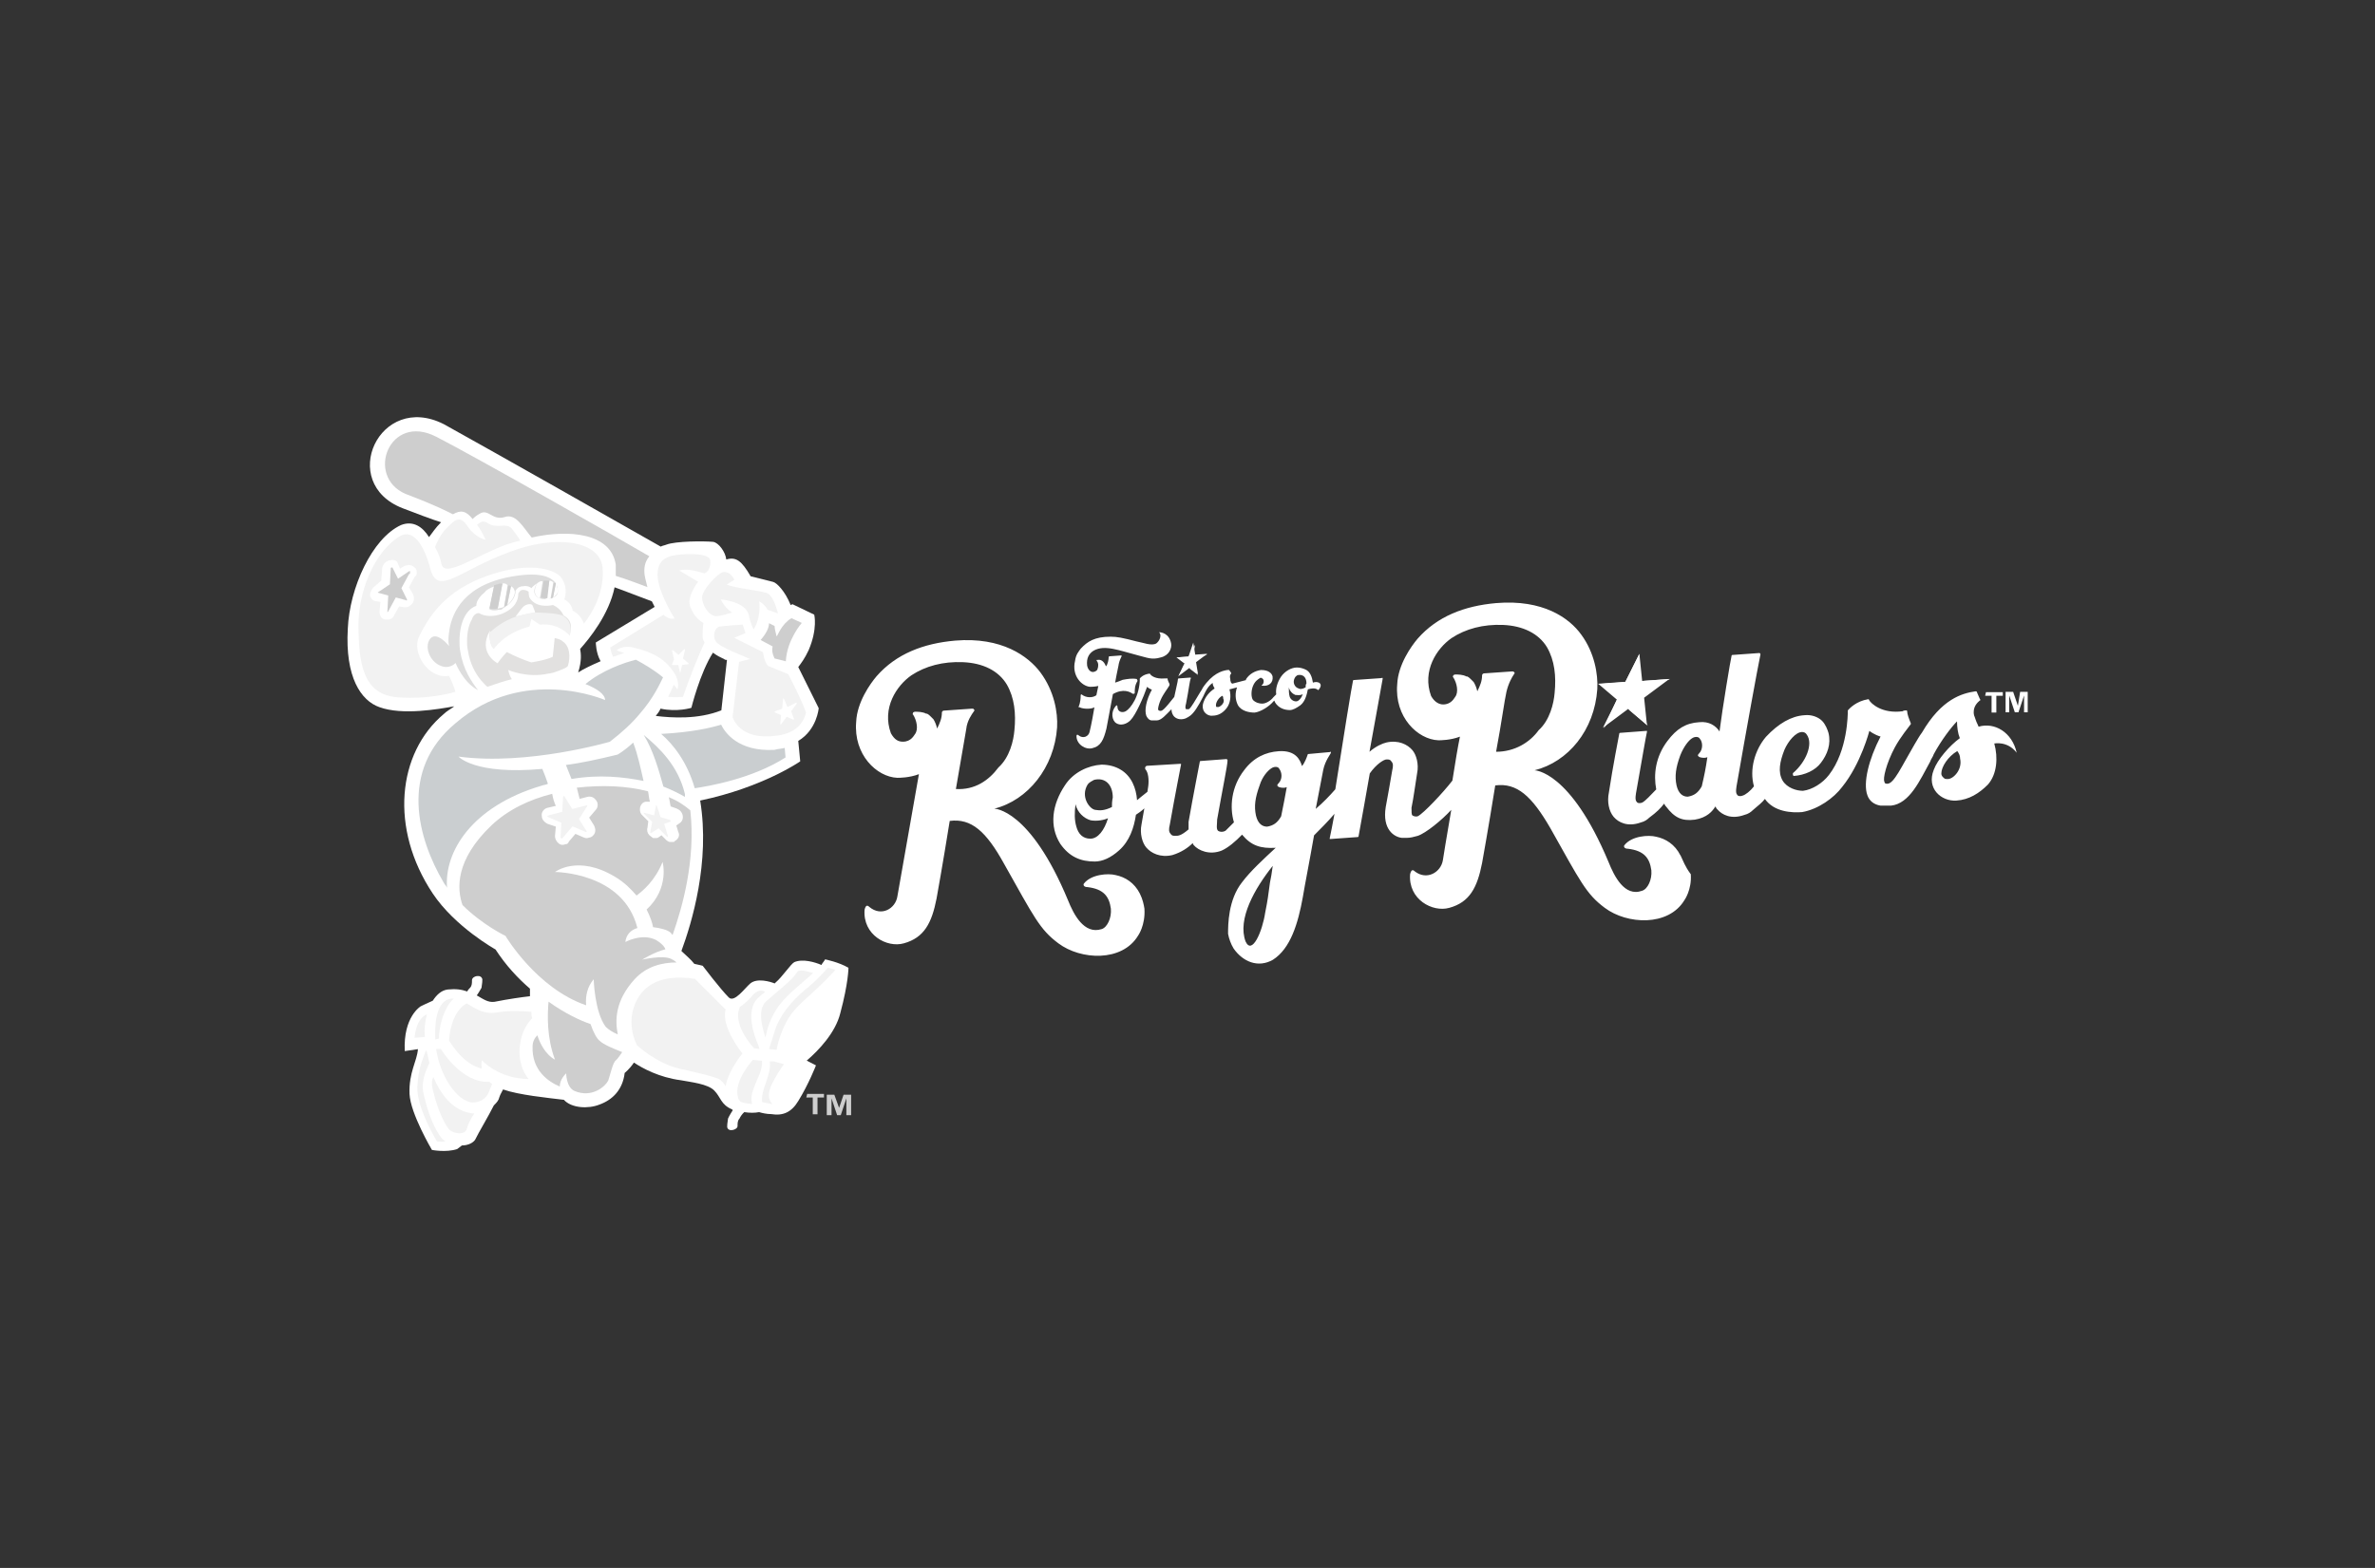
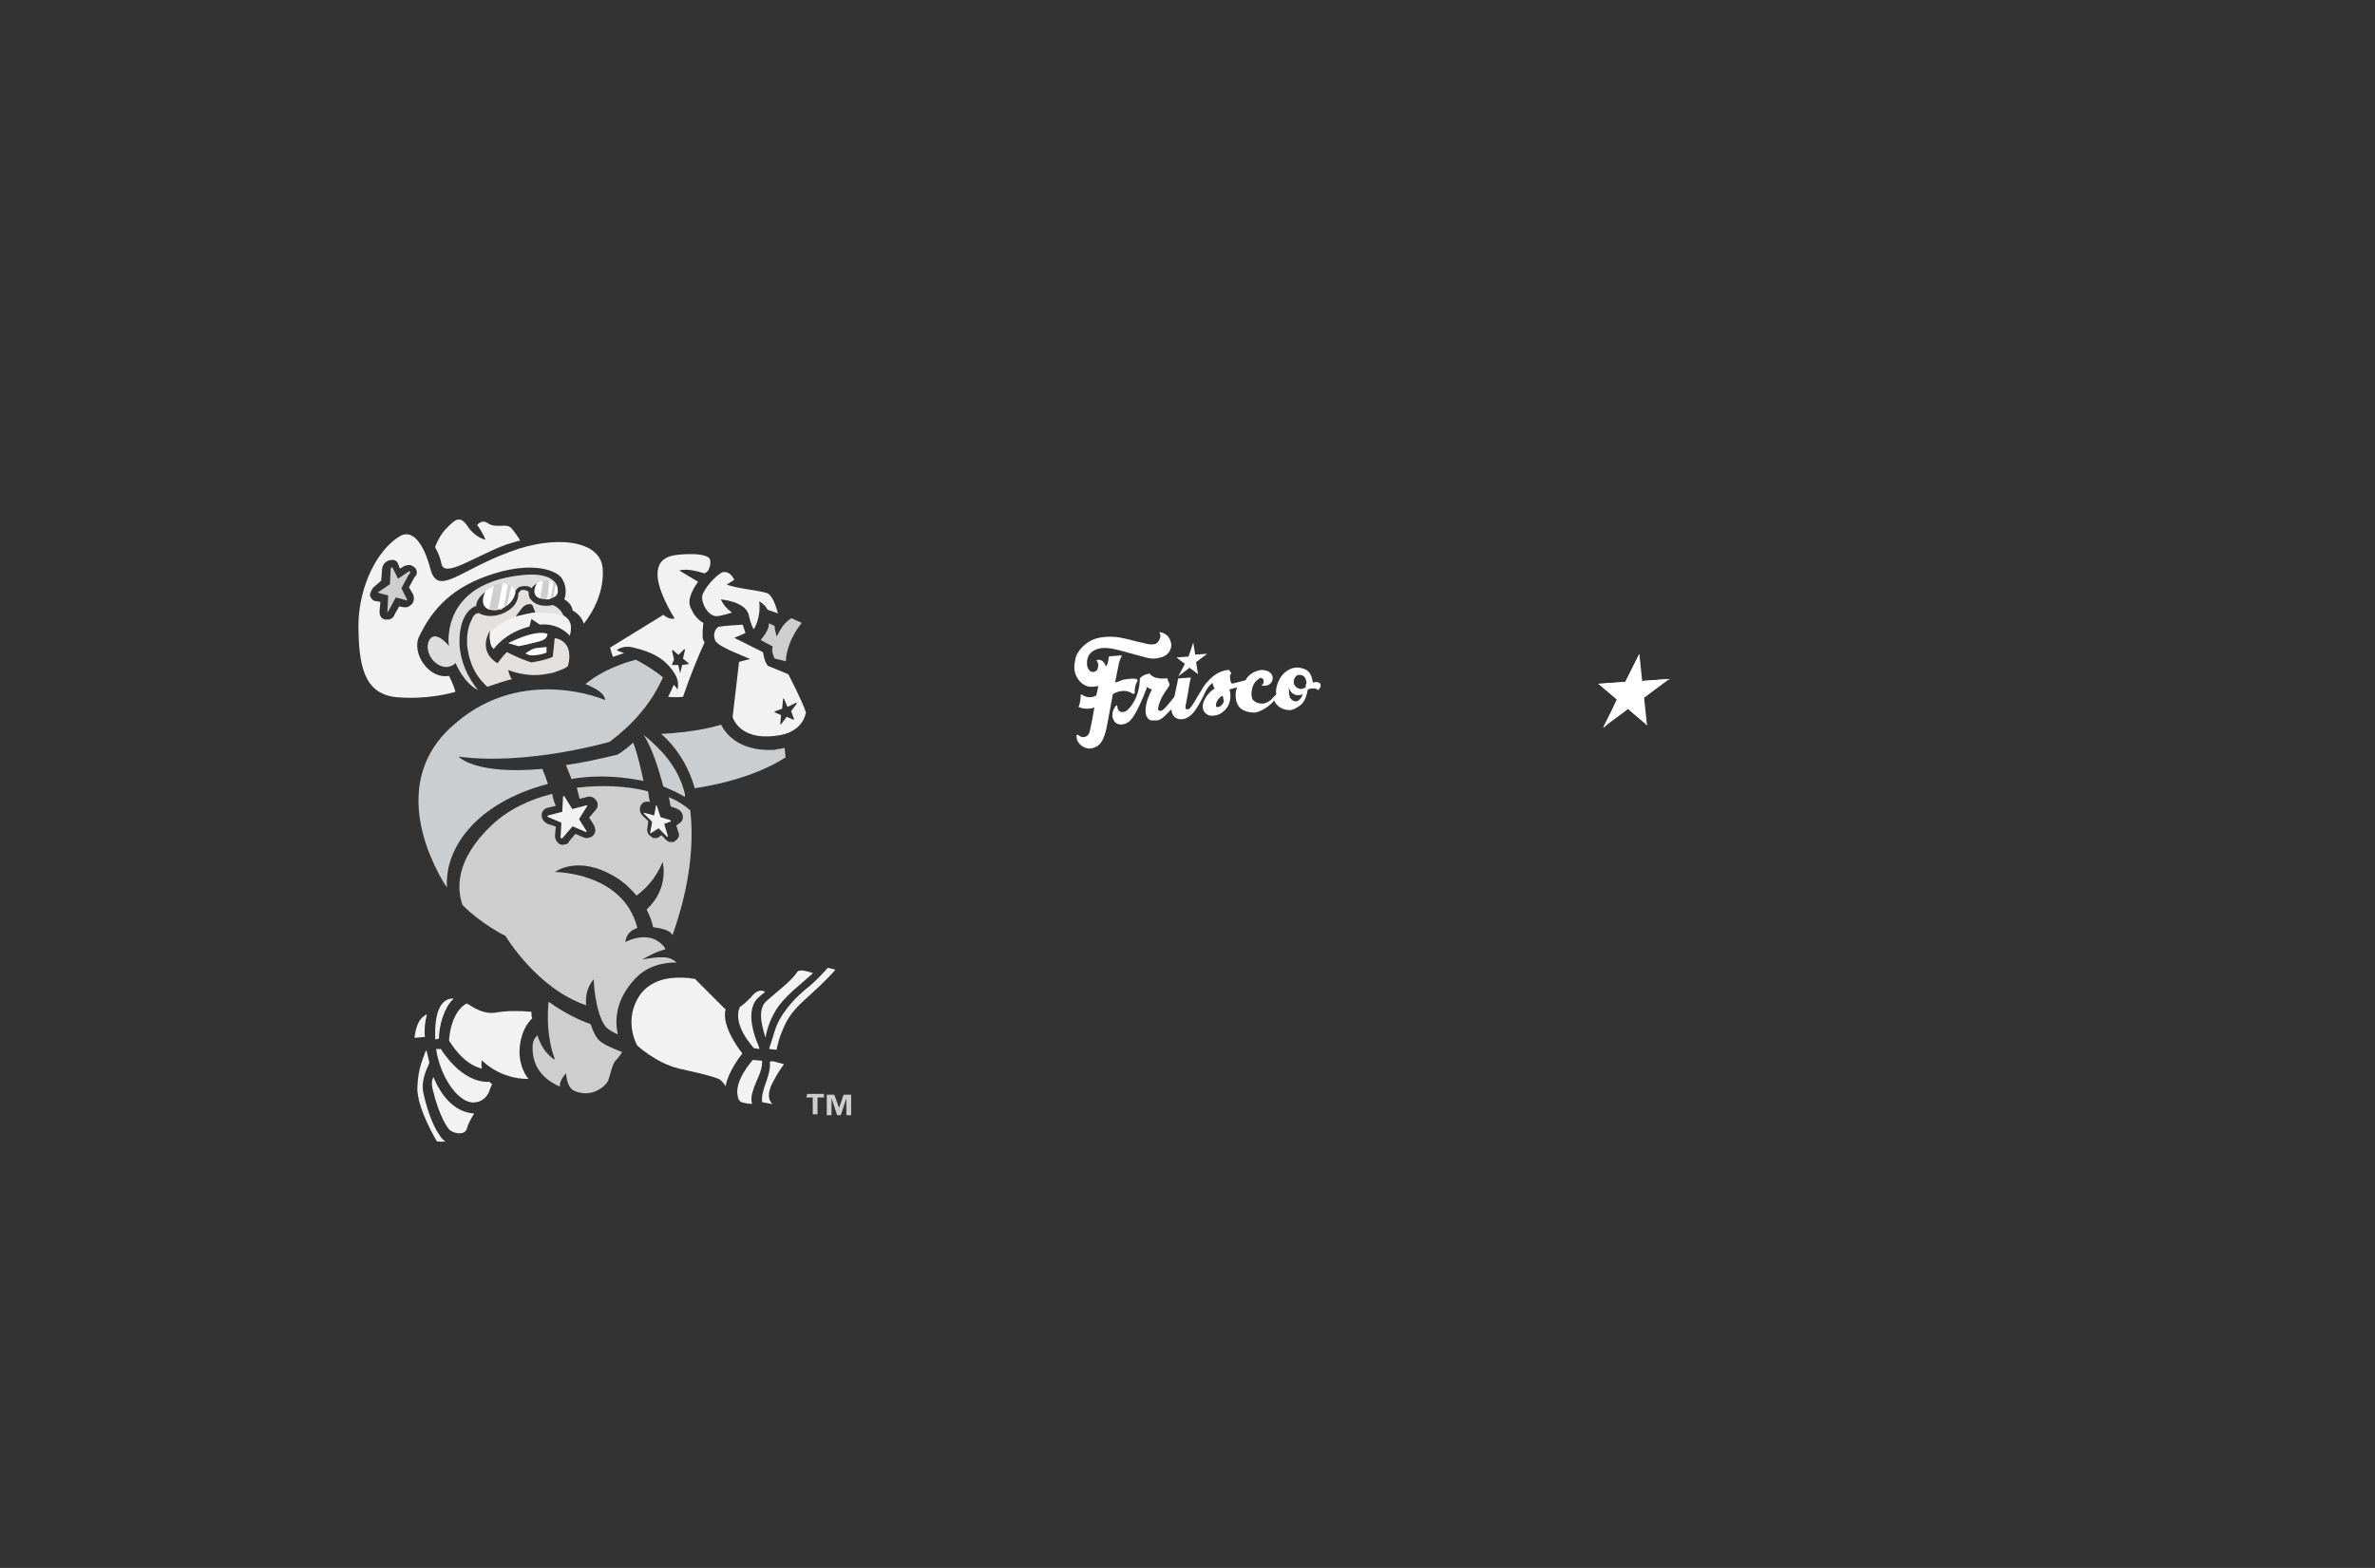
<svg xmlns="http://www.w3.org/2000/svg" height="280" viewBox="0 0 424 280" width="424">
  <rect x="0" y="0" width="424" height="280" fill="#333333" stroke="none" />
  <g fill="#fff">
    <path d="m234.39 121.9c-.15-1-.5-2-1.35-2.35-.35-.15-.85-.35-1.5-.35-1 0-2.15.65-2.85 1.65-.65 1-1 2.15-.85 3.15l-.5.5c-.5.65-1.35 1.15-2 1.15-.5 0-1.15-.15-1.65-.65-.35-.5-.35-1.65 0-2.5s.85-1.15 1.15-1.35c.15-.15.35-.15.5 0 .35.15.35.85 0 1.15-.15 0-.15.15 0 .15 1.15.15 2-.5 1.85-1.65-.15-.65-.85-1.15-2-1.15h-.1c-1 .15-2 .65-2.65 1.65v.15c-.65.15-1.85.5-2.5.65q0-.15-.15-.15c-.15-.35-.15-.5-.15-.65-.15-.65 0-.85.15-1v-.15l-.35-.5h-.35c-1 .15-2.65.65-4.35 3.15q-.15.35-.5.85c-.85 1.35-1.5 2.65-2 3h-.5c-.15-.15-.15-.5 0-1 .5-2.5.65-4.15.85-4.5v-.15h-.15l-2 .15s-.15 0-.15.15c0 .35-.35 1.65-.65 3.15-1.85 2.35-2.15 2.5-2.5 2.5q-.15 0-.35-.15c-.15-.15.15-1.5.85-2.65.5-.85 1.15-1.65 1.15-1.85v-.15c-.15-.35-.35-.65-.35-1h-.5c-1.65.15-2.5-.5-2.65-.85h-.15c-1 .15-1.5.65-1.65.85 0 3.15-1.65 5.35-2.5 5.85-.65.35-1.5.15-1.5-.85 0-.15-.15-.35-.35 0-.85 1-.65 2.5.15 3s1.85.15 2.5-.5c1-1 2.35-4.15 3-6 .35.35.85.5.85.5-1 1.85-1.35 3.65-1 4.65.15.35.5.85 1 .85h.85c.85 0 1.65-1 2.65-2 0 .5.15.85.35 1.15.35.5 1.15.85 2.15.5.35-.15.65-.35.85-.5.65-.5 1.35-1.5 2.35-3.5.65-1.5 1.15-2 1.65-2.35 0 .35.15.65.35 1-1 .65-1.65 1.5-2 2.5-.5 1.5.65 2.5 1.65 2.35 1 0 1.85-.5 2.5-1.35s.85-2.15.5-3.35c0 0 .65-.15 1.35-.35-.35 1-.35 2.15.15 3.15.65 1.15 2.15 1.35 3 1.35 1.15-.15 2.65-1.15 3.35-2l.15-.15c0 .15.15.15.15.35.65 1 1.65 1.35 2.65 1.35.5 0 1.15-.35 1.85-.85.85-.65 1.15-1.85 1.35-2.85.5-.15 1.35-.35 1.85.15 1.1-1.2-.1-1.7-.95-1.35zm-16.81 4.35h-.35c-.15 0-.15-.15-.15-.35 0-.5.5-1.35 1.15-1.65.15.15.15.35.15.5.35.65-.3 1.3-.8 1.5zm13.81-1c-.5 0-1-.35-1.15-.85s-.15-1.15-.15-1.65c.15.65.65 1.15 1.15 1.35.35 0 .85.15 1.35-.15-.2.6-.7 1.3-1.2 1.3zm1.7-2.5c-.65.35-1 .35-1.35.15-.5-.15-1.15-1-.5-2 .15-.15.35-.35.5-.35.85-.15 1.5.35 1.5 1.5-.15.2-.15.35-.15.7zm-30.86 1.15c.15 0 .35 0 .35-.15 0-.65 0-1.35.5-2.15 0 0 0-.15-.15-.35-.85-.15-1.65 0-2.5.15-.35.15-.85.35-1.35.5.35-2 .65-3.15.65-3.35.15-.65.35-1 .5-1.35v-.15h-.15l-2 .15s-.15 0-.15.15c0 .35-.15 1.35-.5 1.65-.15-.5-.65-1.35-1.5-1.15h-.15v.15c.35.35.35 1 .15 1.5 0 .15-.35.5-.85.5-.35 0-.85-.35-1-1.15-.15-1.35.35-2.15 1.15-2.65 2-1.15 4.65 0 8 .85 1.5.35 2.35.85 4 .35 1.5-.35 2-1.65 1.85-2.5-.35-1.85-1.85-2-2.15-2 .5.5.15 1.5-.5 2-.85.5-2.35-.15-3.5-.35-2.5-.65-3.5-.85-4.65-.85-2.85 0-4.15.85-5.35 2.15-.35.5-.85 1-1 2.15-.65 2.65 1.15 4.5 2.65 4.65.15 0 .85 0 1.5-.15l-.35 1.65c-.65.5-1.85.5-2.65-.15q-.15 0-.15.15c0 1.35-.35 2-.35 2 0 .15-.15.15.15.15.65.35 2.15.35 2.65 0-.5 3-.85 4.35-.85 4.35-.15.85-1.15 1.35-2 .65-.15-.15-.35-.15-.35.15 0 1.5 1.65 2.5 2.85 2.15 1.5-.35 2-1.5 2.5-3.5l1.15-6.15c1.85-1.05 3.05-.4 3.55-.05zm8.15-3.15 2-1.5 1.5 1.15-.35-2.15 2-1.5-2.15.15-.35-2.15-.85 2.5-2.15.15 1.5 1.15zm82.29-4 .5 4.85 4.85-.35-4.5 3.35.5 4.85-3.35-2.85-4.5 3.35 2.5-5-3.35-2.85 4.85-.35" />
    <path d="m286.31 130.05 5-6.15-2.65 1zm4.5-3.3 3.35 2.85-2.85-5.5zm7.35-5.5-4.85.35-2 2.35 1.35-7.15-2.5 5-4.85.35 6 1.65z" />
-     <path d="m203.52 159.62c-1-2-2.65-3-4.35-3.35-1.35-.35-4.35-.15-5.65 1.5-.15.15-.15.65.65.65 2.85.35 3.85 1.65 4.15 3.85.15 1.65-.65 3.35-1.65 3.65-3.15 1-5-2.65-6-5.15-6.8-16.36-13.16-16.36-13.16-16.36 6-1.5 10.71-7.35 11.21-14.51.15-2.65-.5-6.5-3-9.85-2.15-2.85-6.85-6.35-15.21-5.65-5.65.5-10.5 2.35-14.01 6.35-1.15 1.35-3.5 4.65-3.65 8.15-.5 5.85 3.65 9.85 7.35 10 .35 0 2.15 0 3.85-.65-.85 4.85-3.85 21.86-3.85 21.86-.35 2.15-2.85 3.65-5 1.85-.35-.35-.65-.35-.85.5-.35 4.5 4 6.85 7 6 3.65-1 5-3.65 5.85-8 0 0 1.15-6.35 2.35-13.86 3.85-.5 6.5 1.85 9.7 7.65 5.35 9.5 6.35 11.71 9.7 14.21 4 3 11.36 3.35 14.21-1.35 0 0 1.35-1.85 1.15-4.85-.1-.65-.3-1.65-.8-2.65zm-32.87-18.71 1.85-10.71c.15-1.5 1-2.65 1.35-3.15.15-.15.15-.35 0-.35 0-.15-.15-.15-.35-.15l-5 .35c-.15 0-.35.15-.35.35 0 1-.35 1.85-.85 2.85-.15-.65-.35-1.15-.65-1.65-.15-.15-.35-.35-.5-.5s-.35-.35-.65-.5h-.15c-.65-.35-1.5-.35-2-.35q-.15 0-.35.15c0 .15-.15.35 0 .35.65 1 1 2.65.35 3.5-.15.15-.65 1.35-2.15 1.35-.85 0-1.5-.35-2.15-1.5-1.65-4.5 1-8.5 3.65-10.35 2.5-1.65 5.65-2.5 9.2-2.35s6.35 1.5 7.85 4c1.35 2.35 1.65 5.15 1.35 8.15-.15 1.85-.85 4.85-2.85 6.65-1.75 2.35-4.25 4.05-7.6 3.85zm129.36 11.86c-1-2-2.65-3-4.35-3.35-1.35-.35-4.35-.15-5.65 1.5-.15.15-.15.65.65.65 2.85.35 3.85 1.65 4.15 3.85.15 1.65-.65 3.35-1.65 3.65-3.15 1.15-5-2.65-6-5.15-6.85-16.36-13.21-16.36-13.21-16.36 6-1.5 10.71-7.15 11.21-14.51.15-2.65-.5-6.5-2.85-9.7-2.15-3-6.85-6.35-15.21-5.65-5.65.5-10.5 2.35-14.01 6.35-1.15 1.35-3.5 4.65-3.65 8.15-.5 5.85 3.65 9.85 7.35 10 .35 0 2.15 0 3.85-.65-.35 1.65-.85 4.65-1.35 7.85-1.65 2.15-5.15 5.85-6.15 6.35-.35.15-.85 0-1-.15s-.15-.65-.15-1.35c.35-1.65.65-4 1-6.15.35-1.65-.15-3.35-.85-4.15-.85-1-2.5-1.85-4.65-1.35-.65.15-1.85.65-3 1.65 1.15-6.5 2.15-11.71 2.35-13.01v-.15s-.15-.15-.15 0l-5 .35c-.15 0-.15.15-.15.15-.15.5-1.85 11.01-3.15 19.36-1 1.15-2.15 2.35-3.5 3.5.5-2.65 1-5.15 1.35-7 .35-1.65 1.35-2.85 1.35-3v-.15s-.15-.15-.15 0l-3.85.35c-.15 0-.15.15-.15.15-.5 1.5-1 2-1 2-.35-1.15-1.15-2.85-4.15-2.65-2.35.15-4.5 1.15-6.15 3.35-2.35 3-2.65 6.65-1.85 9.35l-1.5 1.5c-.65.35-1.15.15-1.35 0-.35-.35-.15-1.15-.15-2 1-5.65 1.85-9.7 1.85-10.5v-.15l-.15-.15-4.65.35c-.15 0-.15.15-.15.15-.15.85-1.15 5.85-2 10.71v1.35c-1.35 1.15-1.85 1.15-2.35 1.15-.35 0-.65 0-.85-.35-.35-.35-.35-.85-.15-1.65 1-5.65 1.85-9.85 2-10.71v-.15h-.15l-5.85.35c-.35 0-.5.35-.35.65.5.5.65 1.85.5 3l-.15 1c-.85.65-1.85 1.5-1.85 1.5-.15-2.15-1-4.35-3-5.5-.85-.5-2-.85-3.35-.85-2.35.15-5 1.35-6.5 3.65-2.35 3.5-2.85 7.35-.85 10.5 1.65 2.35 3.65 3.15 6.15 3.15 1.35 0 2.85-.65 4.35-2 1.85-1.65 2.65-4 3-6.35.5-.35 1-.65 1.5-1.15l-.5 2.85c-.35 1.65.15 3.35.85 4.15.85 1 2.5 1.85 4.65 1.35 1.65-.5 2.85-1.35 3.65-2.15 0 .15.15.35.15.35.85 1 2.85 1.85 5 1 1.15-.5 2.5-1.65 3.65-2.85 1.65 2 3.35 2.5 6 2.35-2.15 2-4.5 4.15-6 6.15-2.5 3.15-2.5 7.65-2.5 9.2.15.85.5 1.85 1 2.65 1.65 2.35 4.35 3.5 7 2 3.15-2 4.5-6.5 5.35-11.21.35-2.15 1.15-6.15 2-11.01 1.15-1.15 2.5-2.5 3.65-3.85-.35 2-.65 3.35-.85 4.35v.15h.15l4.85-.35c.15 0 .15-.15.15-.15.5-2.85 1.35-7.35 2-11.21 1.15-1.65 2.5-2.5 3-2.5.35 0 .65 0 .85.35.35.35.35.85.15 1.65-.35 2.15-.85 4.85-1.15 6.5-.65 4 1.5 5.35 2.85 5.5h1c.5 0 1.15-.15 1.85-.35 1.5-.5 4.35-2.85 6-4.65-.85 4.85-1.5 9-1.5 9-.35 2.15-2.85 3.65-5 2-.35-.35-.65-.35-.85.5-.35 4.5 4 6.85 7 6 3.65-1 5-3.65 5.85-8 0 0 1.15-6.35 2.35-13.86 3.85-.5 6.5 1.85 9.85 7.65 5.35 9.5 6.35 11.71 9.7 14.21 4 3 11.36 3.35 14.21-1.35 0 0 1.35-1.85 1.15-4.65-1.05-1.4-1.35-2.4-1.85-3.4zm-105.35-3c-1.35 0-2.15-.85-2.5-2.15-.35-1.15-.35-2.5-.15-4 .35 1.5 1.5 2.5 2.65 2.85.65.15 2 .15 3.15-.35-.65 2.15-1.8 3.65-3.15 3.65zm3.85-5.65c-1.35.65-2.15.65-3 .5-1-.15-2.65-2.35-1.35-4.5.35-.5.85-.65 1.15-.85 2-.5 3.35.85 3.35 3.15-.15.7-.15 1.2-.15 1.7zm28.21 13.51c-.35 2.5-.35 2.85-.85 5.35-.5 3.35-2.35 7.65-3.5 5.15-1.5-4 1.65-9.5 4.85-13.51-.15 1.15-.35 2.35-.5 3zm2-11.86c-.65 1.15-1.35 1.65-2.5 1.85-.85 0-1.65-.5-2-2-.35-1.65-.15-3.15.65-5.35.5-1.65 1.5-2.65 2-3 .65-.5 1.35-.35 1.5 0 .5.65.65 1.85-.15 2.65-.35.35-.15.5.15.65.5.15 1 .15 1.35 0-.35 1.85-.5 2.85-1 5.2zm38.37-11.51c1-5.35 1.5-9.2 1.85-10.71s1-2.65 1.35-3.15c.15-.15.15-.35 0-.35 0-.15-.15-.15-.35-.15l-5 .35c-.15 0-.35.15-.35.35 0 1-.35 1.85-.85 2.85-.15-.65-.35-1.15-.65-1.65l-.5-.5c-.15-.15-.35-.35-.65-.5h-.15c-.65-.35-1.5-.35-2-.35q-.15 0-.35.15c0 .15-.15.35 0 .35.65 1 1 2.65.35 3.5-.15.15-.65 1.35-2.15 1.35-.65 0-1.5-.35-2.15-1.5-1.65-4.5 1-8.5 3.65-10.35 2.5-1.65 5.65-2.5 9.2-2.35 3.5.15 6.35 1.5 7.85 4 1.35 2.35 1.65 5.15 1.35 8.15-.15 1.85-.85 4.85-2.85 6.65-1.55 2.15-4.25 3.85-7.6 3.85zm86.14-4.5-.15-.35c-.35-.65-.5-1.35-.65-1.65-.35-1.5.65-2.35 1-2.65.15 0 .15-.15 0-.35l-.5-1.15c0-.15-.15-.15-.15-.15h-.15c-2.35.35-6 1.35-9.5 7.35-.5.65-.85 1.35-1.35 2.15-2.35 4-3.65 7-4.85 7-.15 0-.5 0-.5-.35-.35-.5.35-3.35 1.85-6.15 1-1.85 2.5-3.65 2.85-4.15v-.15c-.35-.85-.65-1.65-.65-2.15 0-.15-.15-.15-.15-.15-.15 0-.5 0-.65.15-3.65.5-5.65-1.35-6-2 0-.15-.15-.15-.15-.15-2.15.35-3.35 1.65-3.65 2v.15c0 .5 0 7-3.35 11.36-1.15 1.5-3 2.65-4.65 2.85-1.15 0-2.85-.5-3.65-1.85-.85-1.5-.5-3.35.35-5.5.65-1.5 2-3.15 3.15-3.15.35 0 .65.15.85.5 1.15 1.65-.15 4.85-2.5 6.85v.35l.15.15c2-.15 3.85-1 4.85-2.35 1.15-1.5 1.85-3.35 1.35-5.35-.15-.5-.5-1.5-1.15-2.15s-1.85-1.15-3.15-1c-2.35.15-4.65 1.5-6.85 3.85-2 2.35-3 5.85-2.15 8.85-.65.85-1.5 1.5-2 1.65-.35.15-.85.15-1-.15-.35-.35-.15-1.35 0-2.15 1.5-8.65 3.65-20.51 4.15-22.86v-.15l-.15-.15-4.85.35c-.15 0-.15.15-.15.15-.15.5-1.65 9.5-2.15 13.51-.65-1-1.85-1.85-3.65-1.65-2.35.15-4 1.15-5.65 3.35-2.15 2.85-2.5 6-2 8.65-1 1-1.85 2-2.5 2.35-.35.15-.85.15-1-.15-.35-.35-.15-1.35 0-2.15 1-5.65 1.65-9.5 1.85-10.35v-.15h-.15l-4.65.35c-.15 0-.15.15-.15.15-.15.85-1.15 5.85-1.85 10.5-.35 1.65 0 3.35.85 4.35s2.5 1.85 4.85 1c.65-.15 1.15-.5 1.5-.85 1.35-1 2-1.65 2.65-2.5.15.15.15.35.35.5 1.5 2 2.85 2.65 5.15 2.35 2.15-.35 3.15-1.5 3.65-2.35.15.15.15.35.35.5.85 1 2.5 1.85 4.85 1 .65-.15 1.15-.5 1.5-.85 1-.85 1.65-1.35 2.15-2 1.65 2.35 4.85 2.5 6.65 2.35 2.85-.5 5.65-2.5 7.15-4.5 3.35-4.15 4.85-10 4.85-10 .85.65 1.85 1 2 1-2.15 4.15-3.15 8.35-2.35 10.5.35 1 1.15 1.65 2.35 1.85h1.85c3.35-.35 5.15-4.5 7-7.85.15-.5.5-.85.65-1.35 1.35-2.5 3.15-4.85 4.15-5.85 0 1 .15 2.15.5 3-1.85 1.35-4 3.85-4.65 5.65-1.35 3.35 1.35 5.65 4 5.5 2.35-.15 4.15-1.35 5.65-2.85 1.65-1.85 1.85-4.85 1.15-7.35 0 0 2.35-.5 4 1.65-.8-3.65-3.95-5.5-6.8-4.65zm-49.42 10.66c-.65 1.15-1.35 1.65-2.5 1.85-.85 0-1.65-.5-2-2-.35-1.65-.15-3.15.65-5.35.65-1.65 1.5-2.65 2-3 .65-.5 1.35-.35 1.5 0 .5.5.65 1.85-.15 2.65-.35.35-.15.5.15.65.5.15 1 .15 1.35 0-.3 2.05-.5 3.05-1 5.2zm43.92-1.3c-.35 0-.5 0-.65-.15s-.5-.35-.5-.85c0-1.15 1.15-3 2.85-4 .35.5.5.85.5 1.35.45 1.95-1.2 3.65-2.2 3.65z" />
-     <path d="m212.23 117.25-2.15.15 2.65.85.65-3.15zm-1.85 3.5 2.15-2.65-1.15.5zm2-1.35 1.5 1.15-1.35-2.5zm1-2.35-.85 1 3-1.15z" />
-     <path d="m151.45 172.82c-1.65-1-4.15-1.5-4.15-1.5-.15.35-.5.65-.65 1-1.15-.5-3.35-1.15-4.85-.5-.65.35-2.15 2.65-3.35 3.65l-.15.15c-.85-.35-3.15-1-4.35 0-1 .85-2.85 3.5-3.85 2.5-1.5-1.5-4.65-5.65-4.65-5.65s-.5-.15-1.5-.35c-.65-.85-1.5-1.5-2.15-2.15l-.15-.15c1.85-5 5.15-15.86 3.35-26.86 11.21-2.35 17.86-7 17.86-7l-.35-3.65c3.35-2 3.65-5.85 3.65-5.85l-3.65-7.35c.5-.65 1.15-1.5 1.85-3 1.65-3.85 1-6.35 1-6.35l-3.85-1.85s-.15 0-.35.15c-1-2.5-2.5-4-3.15-4.15-1.35-.35-4-1-4-1-1.65-2.85-2.65-3.5-4.35-3-.15-1.35-1.35-3-2.35-3.15-1.65-.15-6.65-.15-8.35.5-.35.15-.65.15-1 .35-6.15-3.5-29.06-16.51-38.72-21.86-11.51-5.85-19.01 10.5-7.35 15.01 1.65.65 5.65 2.15 6.85 2.5-1 1-1.65 2-2.15 2.65-1.15-1.85-2.85-3-5-2.15-5.15 2.35-9.2 11.21-9.5 18.51-.5 8.65 2.35 12.86 5.65 14.01 4.15 1.5 10.5.35 13.36-.15-.65.5-1.35.85-1.85 1.35-8.35 7-9.7 20.51-2 32.07 4 6 11.21 10 11.21 10 1.85 2.85 4 5.15 6.15 7v1.35c-1.35.15-3.85.5-6.35 1-1.15.15-2-.5-3.15-1.15.15-.15.65-1 .85-1.35.15-1 .15-1.15.15-1.5-.15-1-1.85-.65-1.85.15 0 .5 0 1-.35 1.35-.15.15-.35.35-.5.65-1-.35-2-.5-3.5-.35-1.15.15-2 1-2.65 2-1.15.5-2.15 1-2.15 1s-3.15 1.85-2.85 8l2.35-.35c-.15 2.15-1.65 4.15-1.5 8 .15 3.5 4 10 4 10s2.5.5 4.5-.15l.85-.65c1.15 0 2-.5 2.35-1 .65-1.35 2.35-4.15 3.35-6.15.5-.5.85-.85 1-1.5.15-.5.5-1 .65-1.35 2.85 1 8 1.5 10.86 1.85 1.35 1.5 4.35 1.65 6.35.85 2.35-.85 4.15-2.65 4.5-5.65 0 0 .85-.65 1.65-1.85 1.5 1 4.5 2.65 8.35 3.15 1.85.35 4.85.65 6 1.85 1.15 1.15 1.15 2.5 3.15 3.35l.15.15s-.65 1-.85 1.5c-.15 1-.15 1.15-.15 1.5.15 1 1.85.5 1.85-.15 0-.5 0-1 .35-1.35.15-.35.5-.85.85-1.15 1 .15 1.85.15 2.65 0 .5.15 1.35.35 2.15.35 2.15.35 3.65-.35 4.85-2.35 1.85-3 3.15-6.35 3.15-6.35l-1.65-.85c2.15-1.85 5.15-5 6-8.5 1.45-5.4 1.45-8.05 1.45-8.05zm-33.52-46.27c3 .65 5.5-.15 5.5-.15s1.5-6.15 3.85-9.85c.65.5 1.35.85 2 1.15.15.15.35.15.5.15l-1 9c-4.15 1.65-8.85 1.35-11.71 1 .35-.45.65-.8.85-1.3zm-14.36-10.66c1.65-1.85 5.15-6.15 6.15-11.01 1.85.65 4.85 1.85 6.65 2.5.15.35.35.65.5 1l-10.5 6.35s0 1.85.85 3.35c-1.5.65-3 1.35-4 2 .65-2.05.5-3.35.35-4.2z" />
  </g>
  <path d="m100.58 109.89s-.35-1.15-1.85-1.85c0 0-2.5.65-3.85-.85-.5-.5-.5-1-.5-1.5-.15-.15-.5-.35-1-.35s-.65.35-.85.65c0 1.15-.5 2.65-3 3.65-1.35.5-3 .5-4-.15h-.15c-.15 0-.85.15-1.15 1.15-.5.85-.85 2.15-.85 3.85 0 .5 0 1 .15 1.65.35 2.35 1.35 4.15 2.35 5.35.5.5.85 1 1.15 1.15 1.5-.5 2.85-1 4.35-1.35-.35-.5-.5-1-.65-1.65 0 0 3.35 1.5 7.15.65.35 0 .65-.15.85-.15l1-.35c.85-.35 1.35-.5 1.65-.85.5-1.65.35-3.5-.85-4.35-.35-.35-.85-.5-1.5-.65l-.35 3.35c-1.35.65-3.85 1-3.85 1-1.5-.5-3-1.15-4.35-1.85-.85.85-1.65 2-1.65 2s-3.65-1.85-1.35-5.85c0 0-.35 2.35.65 3 0 0 1.85-2.85 6.35-4l.35-1.35 1.5 1c3.5-.35 5.35 2 5.35 2s1.05-2.2-1.1-3.35zm-8.2.15h-.35c.15 0 1-1.35 1.35-1.65.5-.5 1.35-.65 1.65-.35.15.35.5 1.15.5 1.35-.8.15-2.45.5-3.15.65z" fill="#e2e1e0" />
  <path d="m142.3 173.62c.35-.65 1.85-.15 2.85.15-2.15 2-5.15 4.15-6.65 6.65-1 1.65-1.5 3.15-1.85 4.85-.85-2.65-1.35-5.35.35-6.65 2.45-2.15 4.3-3.5 5.3-5zm-7.2 19.36c-1.15 2.65-1 3.35-.85 4.15 0 0-1 0-2-.35-.15-.15-.5-.5-.5-.85-.85-2.85 2.65-6.65 2.65-6.65l1.65.15c.05 1.05-.25 2.05-.95 3.55z" fill="#f2f2f2" />
  <path d="m134.44 177.63c.85-.85 1.65-.85 2.15-.5-.35.35-.85.65-1 .85-.65.5-2.85 2.5-.15 8.85 0 .15.15.35.15.5l-1-.15c-3.35-3.85-3-6.35-2.5-7.35 1-.7 2-1.7 2.35-2.2zm-15.86-30.51.65 2.15v.15h-.15l-1.5-1.5-1.35.85h-.15v-.15l.35-1.85-1.5-1.5v-.15l1.85.5.35-1.85.15.15.65 2 1.65.5s.15 0 .15.15v.15zm-15.21-.85 1.35 2.15v.15h-.15l-2.35-1-1.85 2.15h-.15l-.15-.15.15-2.65-2.35-1-.15-.15s0-.15.15-.15l2.5-.65.15-2.65s0-.15.15-.15.15 0 .15.15l1.35 2.15 2.5-.65h.15v.15z" fill="#f2f2f2" />
  <path d="m141.29 110.39 1.85.85s-2.65 3-2.85 6.85l-2-.5s-.65-1.15-.35-2.15l-2.15-1.15c1-1.15 1.5-2.15 1.5-3l1 .5c0 .5.15 1 .35 1.85.3-.25.8-2.1 2.65-3.25z" fill="#cecece" />
  <path d="m131.09 103.54-1.35.85c1.5.65 5.5 1 7.15 1.5 1 .35 1.65 2.35 2 3.65l-1.85-.65c-.5-1-1.5-1.5-1.5-1.5.35 3.15-1 5-1 5s-.5-.85-.85-2.5c-.5-2.5-5-2.85-5-2.85.65 1.5 2 2.35 2 2.35s-2 .65-2.85.65c-1.5-.15-2.5-2.15-2.5-3.35 0-1.35 2.65-4.15 3.65-4.5 1.45-.3 2.1 1.35 2.1 1.35z" fill="#f2f2f2" />
  <path d="m80.22 112.54c.5-3.15 2.65-8.35 11.86-9.7 4.35-.65 6.35.15 7.15 1.35v.15c.35.35.35.85.35 1.35s-.35.85-.85 1c-.15 0-.15.15-.35.15-.35.15-.5.15-.85.15s-.85 0-1.15-.15q-.15 0-.35-.15c-1.35-.85-.15-2.5-.15-2.5s-.65.35-1 .85c-.15-.15-.65-.5-1.5-.35-1 0-1.35.85-1.35.85v.15c0 .5-.35 1.5-1.35 2.35-.15.15-.35.15-.5.35-.15.15-.35.15-.5.35s-.5.15-.65.15c-.5.15-1 .15-1.5 0-.35-.15-.65-.35-1-.85-.5-1.15.35-2.5.35-2.5s-1.85 1.15-1.85 2.65c-1.85.65-3 3-3 6.35 0 .5 0 1.15.15 1.85.5 3.15 2 5.35 3.15 6.85-2.65-1.35-4-4.85-4-4.85s-1.15 1.35-3 .35c-1.65-.85-2.5-3.15-1.65-4.5 1.15-1.85 3.5 1.15 3.5 1.15s-.3-.85.05-2.85z" fill="#ddd" />
-   <path d="m77.86 77.98c7.5 3.85 33.22 18.51 38.07 21.36-.85 1-1 2.15-.85 3.35.15.85.35 1.5.5 2.15-1-.35-3.5-1.35-5.65-2v-2c-.85-5.65-8.35-6.35-15.01-4.85-1.65-2-2.85-4.35-4.85-3.65-2.15.65-2.85-1.5-4.35-.65-.65.35-1 .65-1.35 1-1.15-1.5-2.15-1.65-3.5-.85-3.65-1.85-6.85-3-8.5-3.65-7.2-3.15-2.85-14.51 5.5-10.2z" fill="#cecece" />
  <path d="m79.52 94.54c1.5-1.5 2.5-2.85 4-.5 1.35 2 3.15 2.35 3.15 2.35s-.5-1.35-1.5-2.65c.5-.5 1.15-.85 1.85-.35 1.65 1.15 3.35-.15 4.35 1 .5.65 1.15 1.5 1.5 2.15-.85.15-1.65.5-2.35.65-5.5 2-11.21 6.15-11.71 3.5-.15-.85-.5-1.85-1.15-3 .35-.85.85-2 1.85-3.15z" fill="#f2f2f2" />
  <path d="m110.23 134.76c-3.5.85-6.5 1.5-9.2 1.85.35.85.65 1.65 1 2.5 5-.85 9.35-.35 12.86.35-.5-2.15-1-4.65-1.85-6.85-1.6 1.5-2.8 2.15-2.8 2.15zm4.7-3.5c1.65 2.65 2.65 6.15 3.5 9.2 1.65.65 3 1.35 3.85 1.85v-.5c-1.2-5.05-4.55-8.25-7.35-10.56zm25.16 2.3c-.5.15-1.15.15-1.85.35-6.5.35-8.85-3.15-9.5-4.5-1.65.5-5 1.35-10.71 1.65 2.15 1.85 4.65 5 6 9.7 2.35-.35 10.2-1.65 16.21-5.5zm-58.23 1.55c12.36 1.65 27.01-2.65 27.01-2.65 2.15-1.65 4-3.35 5.35-5 2.5-2.85 3.65-5.5 4.15-6.5-1.65-1.35-3.35-2.35-4.85-3.15-2 .5-6 1.85-9 4.35 2.15.85 3.5 1.85 3.5 2.85 0 0-14.51-6.35-26.71 4.15-10.2 8.5-6.65 20.71-2.15 28.36.15.35.5.65.65 1-.5-6.35 4.35-14.51 16.86-18.21.35-.15.85-.15 1.15-.35-.35-1-.65-1.85-1-2.65-12.11 1.1-14.96-2.2-14.96-2.2z" fill="#caced0" />
  <path d="m90.22 167.12s-4.15-2-7.65-5.5c-1-2.85-1.35-8 5.15-14.21 3-2.85 6.85-4.65 10.86-5.65.15.85.35 1.5.65 2.15l-1.5.35c-.65.15-1.15.85-1 1.5 0 .5.35 1 1 1.35l1.5.5-.15 1.65c0 .65.35 1.15.85 1.5.35.15.65.15 1 0 .35 0 .5-.15.65-.5l1.15-1.35 1.5.65c.35.15.65.15 1 0 .15 0 .5-.15.65-.35.5-.5.5-1.15.15-1.85l-.85-1.35 1.15-1.35c.5-.5.5-1.35 0-1.85-.35-.5-1-.65-1.5-.5l-1.35.35c-.15-.65-.35-1.35-.5-2 4.5-.5 8.85-.35 12.71.65.15.65.15 1.35.35 1.85h-.65c-.65 0-1.15.65-1.15 1.35 0 .5.15.85.5 1.15l1 1-.15 1.15c-.15.5 0 1 .35 1.35.15.15.5.35.65.5h.5c.15 0 .35 0 .5-.15l.5-.35.85.85c.15.15.5.35.65.35h.5c.15 0 .35 0 .35-.15.65-.35 1-1 .65-1.65l-.35-1.15.5-.35c.65-.35.85-1.15.5-1.85-.15-.35-.5-.65-1-.85l-1-.35c-.15-.5-.15-1-.35-1.65 1.65.65 2.85 1.5 3.85 2.35 1 9-1.5 17.51-3.15 22.21-.15 0-.15-.15-.35-.35-.5-.5-1.85-.85-3.15-1-.15-.85-.5-1.85-1.15-3.15 4.15-3.85 2.85-8.5 2.85-8.5-1.35 3.35-3.5 5.15-4.65 6-1-1.15-2.15-2.35-3.85-3.35-6.65-4-10.71-.85-10.71-.85s12.21 0 14.71 10c-1.15.35-2 1.15-2.15 2.5 0 0 3-1.65 5.5-.35.85.5 1.5 1.15 1.65 1.65-2 .5-4.15 1.85-4.15 1.85s3.65-.85 5.15-.15c.35.15.65.35 1 .65-2.5 0-5.35.65-7.5 3-3.5 3.85-3.5 7.35-3 9.85-.85-.35-1.65-.85-2.15-1.35-2-2.65-2.15-8.5-2.15-8.5-1.15 1.35-1.5 3-1.35 4.65-8.9-3.05-14.41-12.41-14.41-12.41z" fill="#cecece" />
  <path d="m88.52 180.83c1.85-.35 4.15-.35 6.35-.15 0 .35 0 .85.15 1.15-1 1-1.85 2.5-2.15 4.5-.5 3.15.65 5.35 1.5 6.35-5.35 0-8.35-3.35-8.35-3.35s-.15.65 0 1.5c-1.5-.35-3.65-1.5-5.85-5 0 0 .15-5 3.15-6.65 1.55.95 3.05 1.95 5.2 1.65zm-10.66 6.5h.85s3.65 6.15 8.65 5.85c.15.15.35.35.5.35-.15.35-.15.5-.35.85-.35 1.35-1.35 2.5-3.15 2.5-2.85-.2-5.85-4.9-6.5-9.55zm2.65-9h.5l-.15.15c-1.5 1.35-2.5 4.65-2.5 7 0 0-.15 0-.65.15-.2-4.5.8-7 2.8-7.3zm-6.5 7s.15-3 1.85-4c0 0 .15-.15.35-.15-.35 1.35-.5 2.65-.35 4zm4 18.51s-3.65-6-3.5-9.7c.15-3.5 1-5 1.5-6.5h.15c.15.65.35 1.5.5 2.15-.85 1.85-1.35 3.35-1.15 5 .5 2.5 1.5 5.85 3 8 .35.5.65.85 1 1-.5.2-1 .05-1.5.05z" fill="#f2f2f2" />
  <path d="m83.37 201.49c-.35 1.5-2.85.85-3.35 0-.65-.85-1.85-3.15-2.65-6.5-.35-1.15-.35-2 0-2.65 1.35 3.15 3.5 6.15 7.15 6.5h.15c-.65 1-1.15 2-1.3 2.65z" fill="#f2f2f2" />
  <path d="m108.58 192.98c-.5 1-2.85 3.15-6 1.85-1.5-.65-1.5-3.15-1.5-3.15s-1.15 1-1.15 2.35c-2-.85-5-2.85-4.85-7.15 0-.85.35-1.5.85-2 1.15 3.5 3.15 4.35 3.15 4.35-1.5-4-1.35-8-1.15-10.35 3 2.15 5.65 3.35 7.5 4 .5 1.5 1.15 2.65 1.65 3 .65.65 2.35 1.35 4 2-.35.5-.65 1-1.15 1.5-.5.3-1 2.6-1.35 3.6z" fill="#cecece" />
  <path d="m128.59 192.83c-1-.65-5.85-1.65-7.35-2-4.15-1-7.5-4.15-7.5-4.15s-2.65-4.65.65-9.2c2.35-3 6.15-3 8.15-2.85h.35c.65.15 1.15.15 1.15.15s3.5 3.5 5.35 5.35c0 0 .15 0 .15.15-.85 3.15 3 7.85 3 7.85s-2.5 3-3 5.85c-.25-.5-.6-.8-.95-1.15zm9.35.5c-1.5 2.85 0 3.85 0 3.85l-1.85-.35c-.15-.65 0-1.5.35-2.65.65-1.85 1.15-3.15 1-4.65h.65l1.85.5c.15-.05-.5.45-2 3.3zm6.35-15.36c-2.65 2.35-3.65 3.65-4.65 6.15-.5 1.15-.85 2.5-1 3.35l-1.35-.15c.35-1 .65-2 1-3.15.85-2.85 3.15-5.5 5.35-7.35 2.15-1.65 4.15-4 4.15-4l1.35.35c-.2.3-2.2 2.45-4.85 4.8zm-5.85-46.57c-6.5.85-7.65-3.35-7.65-3.35l1.15-9.85c.65-.15 1.15-.35 2-.5 0 0-3.15-1.35-3.5-1.5-1-.5-2.15-1-2.65-1.65-.65-1-.15-2.5.65-2.65s4.15-.35 4.15-.35l.5 1.5-2 .85 5 2.5.15.15s.15 1.5.85 2.35l3.65 1.5c.65 1.35 2.35 4.5 3.15 6.85-.1.15-.45 3.65-5.45 4.15zm2.15-5.15-.65-1.5h-.15v.15l-.15 1.65-1.35.5v.15l1.15.5-.15 1.65h.15l1-1.35 1.15.5h.15v-.15l-.5-1.35 1-1.35v-.15h-.15zm-13.81-26.21c.15.85-.15 1.35-.35 1.85-.15.15-.35.35-.65.5-.65-.15-3-1-4.5-.5l3.35 2c-.65.85-1.15 1.85-1.35 2.5-.5 1.5 0 2.15.65 3.35.85 1.15 1.65 1.5 1.65 1.5s-.15.65-.15 2.5c0 .35.15.65.35 1-1 2.15-2.65 6.15-3.85 9.7 0 0-1.35.15-2.65 0 .35-.65.65-1.35 1-2.15.15.15.5.5.65.85 0 0 .5-1.35-.5-2.85-1.5-2.5-3.85-3.85-7.35-4.65-2-.5-3 .5-3 .5s.5.15 1.35.5c-.65.15-1.35.5-2 .65-.35-.85-.5-1.65-.5-1.65l9.5-5.85c1.15 1 2 .65 2 .65s-3.5-5.5-3-8.5c.15-1.15.65-2.15 2.35-2.65 1.45-.4 6.8-.75 7 .75zm-6.85 18.71s0 .15 0 0q0 .15 0 0h1.15l.35 1.5.35-1.5 1.15-.15v-.15l-1-.85.35-1.5v-.15h-.15l-1 1-1-.85h-.15v.15l.35 1.5zm-48.57 5.8c-5.85-.3-7.2-4.65-7.35-11.66-.35-7 2.85-14.51 7.5-17.21 2.15-1.15 4.15 1.35 5.35 6 1.35 4.85 5.15.15 14.21-3.15 7.85-3 16.01-2.15 16.51 2.85.35 4-1.5 7.65-3.35 10-.5-1.65-2-2.35-2-2.35-.15-1.35-1.5-2-1.5-2s.85-1.85-.5-3.85c-1-1.35-5-2.85-11.71-.85-7.85 2.35-11.36 6.5-13.71 11.36-1.35 2.85 1.65 7.65 5.35 7 0 0 .65 1.15 1.15 2.85-1.1.35-5.3 1.35-9.95 1zm2.85-23.01c0-.15-.15-.15-.15-.15-.35-.35-.65-.5-1.15-.5-.15 0-.5.15-.65.15l-.85.5-.35-.85c-.15-.5-.65-.85-1.35-.65-.15 0-.35 0-.5.15-.5.15-1 .85-1 1.5l-.15 2-1.15 1c-.5.35-.65.85-.85 1.35 0 .35 0 .5.15.65.15.35.5.65.85.65l.85.15-.15 1.65c0 .35 0 .5.15.85.15.35.5.65 1 .65h.35c.5 0 1-.35 1.15-.85l.85-1.5.85.15h.35c.5 0 .85-.35 1.15-.65.35-.5.35-1.15.15-1.65l-.75-1.25 1-1.85c.5-.35.5-1 .2-1.5z" fill="#f2f2f2" />
  <path d="m73.01 102.54-1.35 2.5 1 2v.15s-.15.15-.15 0l-1.85-.5-1.35 2.5-.15.15v-.15l.15-2.85-1.85-.5s0-.15.15-.15l2-1.35.15-2.85s0-.15.15-.15h.15l1 2 2-1.35h.15c0 .4 0 .55-.2.55z" fill="#cecece" />
  <path d="m95.72 109.39c-1.15 0-2.65.5-3.35.65-2.85.85-4.85 2.85-4.85 2.85s-.35 2.35.65 3c0 0 1.85-2.85 6.35-4l.35-1.35 1.5 1c3.5-.35 5.35 2 5.35 2s.85-2.5-1.35-3.65c-1.5-.5-4.65-.5-4.65-.5z" fill="#f2f2f2" />
  <path d="m99.58 105.54c0-.5-.15-1-.35-1.35l-.5 2.5c.5-.3.85-.65.85-1.15zm-1.5-1.85-.65 3.35c.35 0 .65 0 .85-.15l.5-2.85c-.05-.15-.4-.35-.7-.35zm-.2 0h.15zm-2 .5s-1 1.65.15 2.5c.15 0 .15.15.35.15l.5-3c-.3-.15-.65.05-1 .35zm1.35-.5h.35z" fill="#fff" />
  <path d="m98.87 104.04-.5 2.85c.15 0 .15-.15.35-.15l.5-2.5v-.15h-.35z" fill="#cecece" />
  <path d="m86.72 105.54s-.85 1.35-.35 2.5c.15.35.5.65 1 .85l.85-4.15c-1 .3-1.5.8-1.5.8zm1.3-1c.15 0 .5-.15.65-.15-.15 0-.3.15-.65.15zm3.2.15-.65 3.35c1-.85 1.35-1.85 1.35-2.35-.05-.3-.2-.8-.7-1zm-2.35-.3c.35 0 .5-.15.85-.15-.35.15-.7.15-.85.15zm1.15-.2h-.35l-.85 4.5c.15 0 .5-.15.65-.15s.35-.15.5-.15l.65-3.85c-.05-.15-.4-.35-.6-.35z" fill="#fff" />
  <path d="m91.22 104.69c-.15-.15-.35-.15-.5-.15l-.7 3.85c.15-.15.35-.15.5-.35zm-1.5-.5c-.35 0-.65 0-.85.15-.35 0-.5.15-.65.15l-.85 4.15c.5.15 1 .15 1.5 0zm8.35-.5h-1l-.5 3c.35.15.65.15 1.15.15z" fill="#cecece" />
  <path d="m92.57 115.4s1.85-.35 3.65-.85c1.65-.35 1.5-1.35 1.5-1.35s-1.65-1-7 1.65zm5 1.15v-1c-.65 0-1.15.15-1.65.15-1 .15-1.35.5-2.15 1 .35.15.85.35 1.15.35.65 0 1.8-.15 2.65-.5z" fill="#fff" />
  <path d="m149.8 197.84-.85-2.35h-1.35v3.65h.85v-3l1 3h.65l1-3v3h.85v-3.65h-1.35m-6.65.5h1.15v3h.85v-3h1.15v-.65h-3" fill="#cecece" />
-   <path d="m360.25 126.05-.85-2.5h-1.35v3.65h.65v-3l1 3h.65l1-3v3h.65v-3.65h-1.35m-6.25.7h1.15v3h.85v-3h1.15v-.65h-3" fill="#fff" />
</svg>